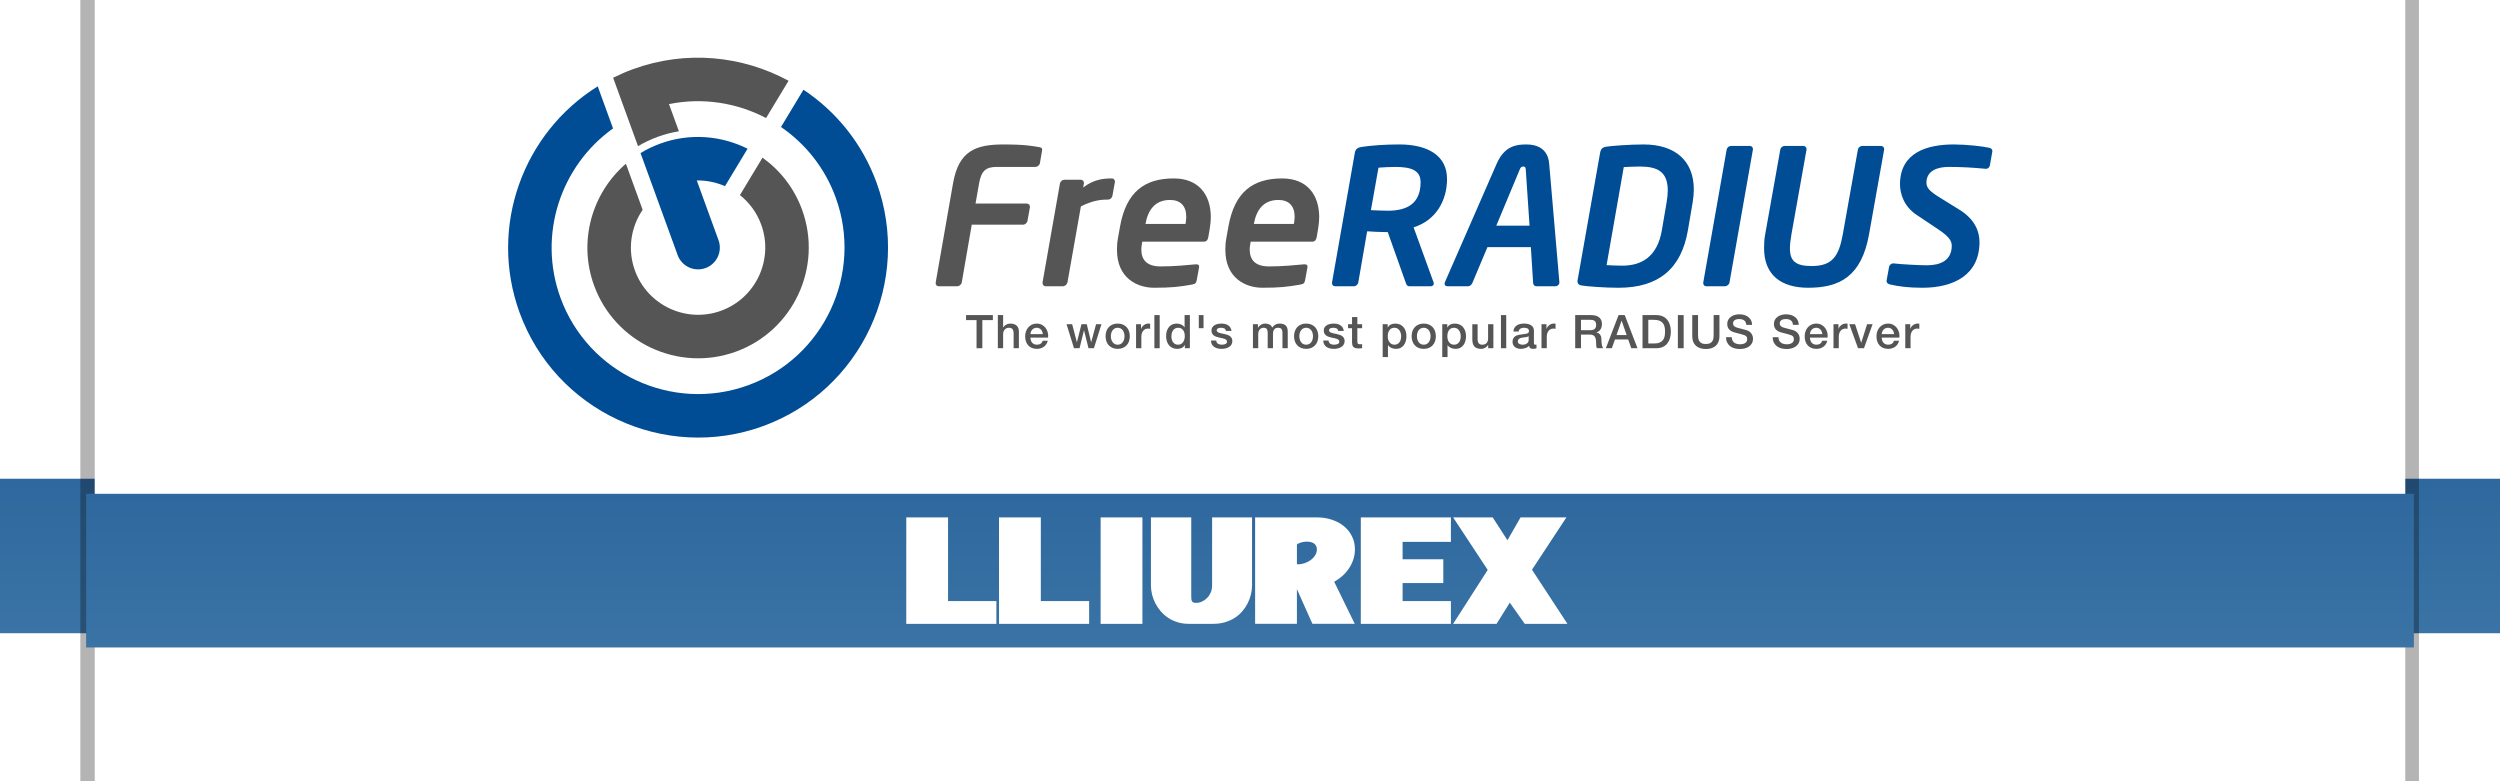
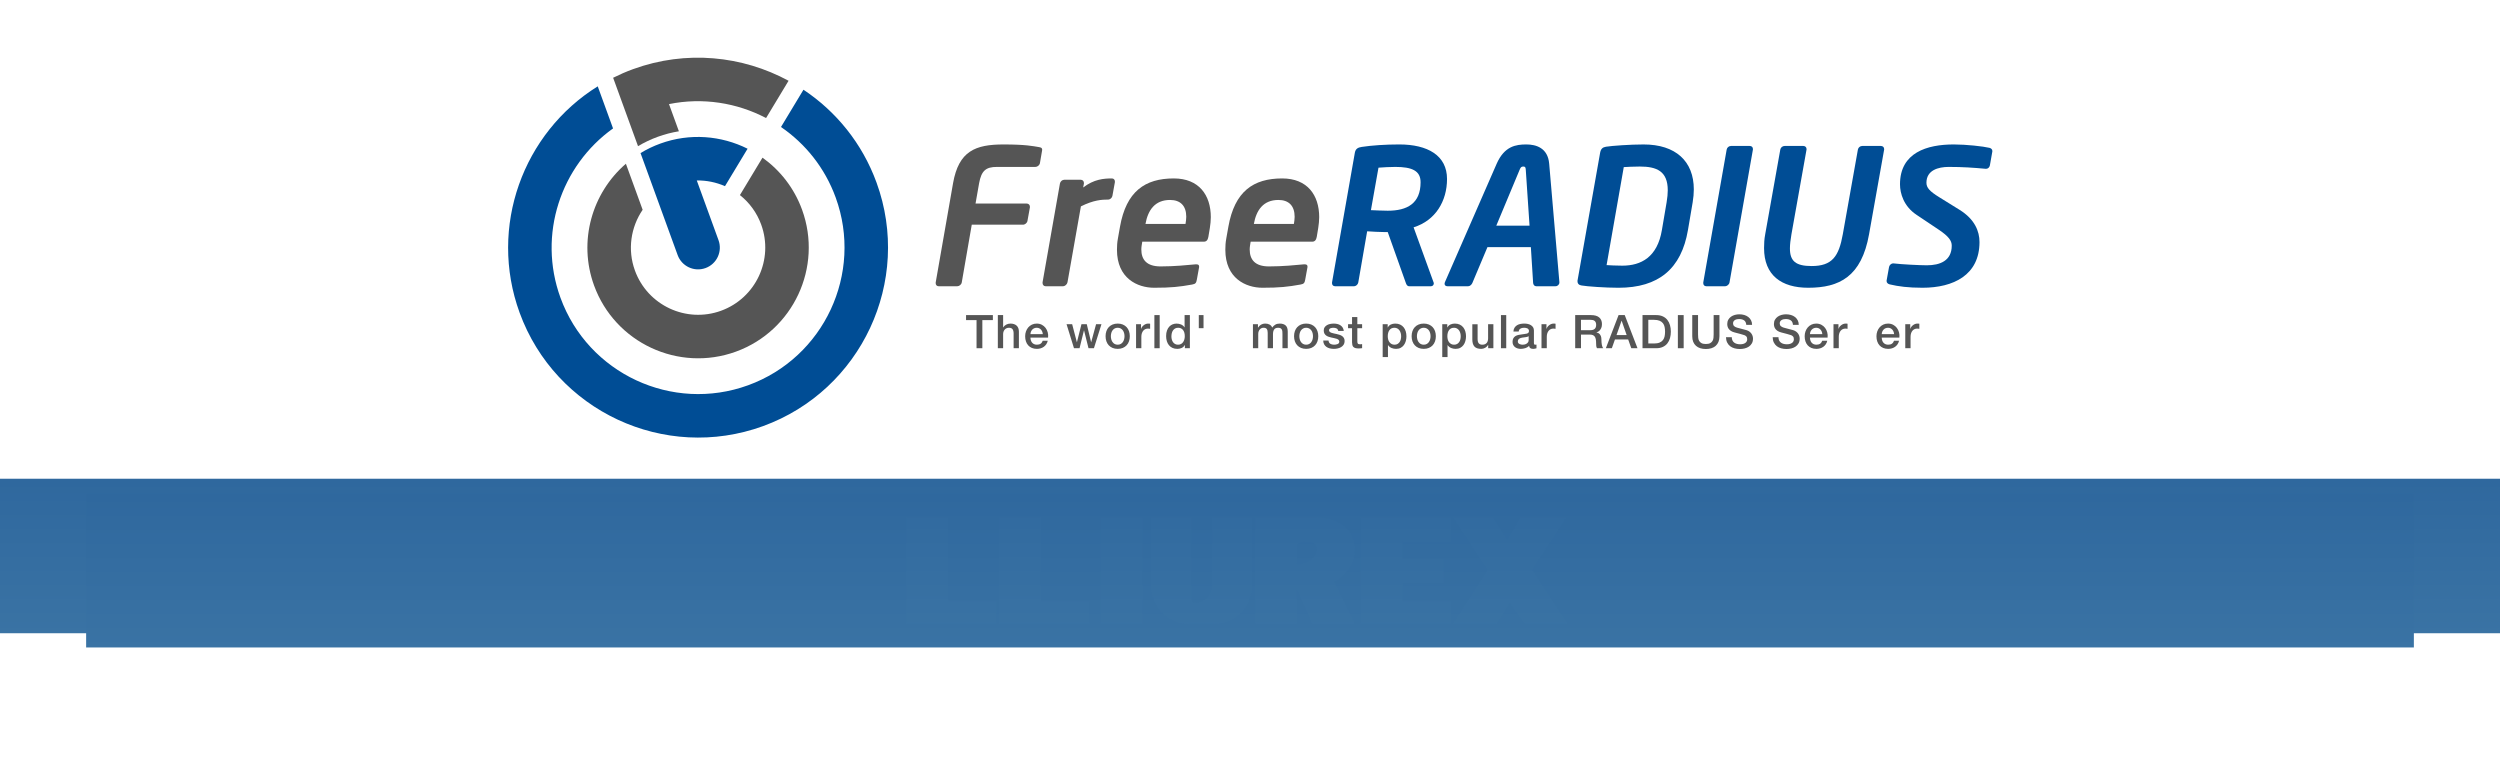
<svg xmlns="http://www.w3.org/2000/svg" xmlns:ns1="http://www.inkscape.org/namespaces/inkscape" xmlns:ns2="http://sodipodi.sourceforge.net/DTD/sodipodi-0.dtd" xmlns:xlink="http://www.w3.org/1999/xlink" version="1.1" id="Layer_1" x="0px" y="0px" width="400" height="125" viewBox="0 0 400 125" enable-background="new 0 0 543 140" xml:space="preserve" ns1:version="0.91 r" ns2:docname="Freeradius_logo.svg" ns1:export-filename="/home/cless/freeradius-gui/logo.png" ns1:export-xdpi="90" ns1:export-ydpi="90">
  <defs id="defs105">
    <linearGradient ns1:collect="always" id="linearGradient4570">
      <stop style="stop-color:#000000;stop-opacity:1" offset="0" id="stop4572" />
      <stop id="stop4386" offset="0.489" style="stop-color:#eceeee;stop-opacity:1" />
      <stop style="stop-color:#000000;stop-opacity:1" offset="1" id="stop4574" />
    </linearGradient>
    <linearGradient ns1:collect="always" id="linearGradient4525">
      <stop style="stop-color:#2f689e;stop-opacity:1" offset="0" id="stop4527" />
      <stop style="stop-color:#3a73a4;stop-opacity:1" offset="1" id="stop4529" />
    </linearGradient>
    <filter ns1:collect="always" style="color-interpolation-filters:sRGB" id="filter4512" x="-0.019" width="1.038" y="-0.032" height="1.065">
      <feGaussianBlur ns1:collect="always" stdDeviation="3.029" id="feGaussianBlur4514" />
    </filter>
    <linearGradient ns1:collect="always" xlink:href="#linearGradient4525" id="linearGradient4531" x1="82.794" y1="80.377" x2="82.794" y2="100.807" gradientUnits="userSpaceOnUse" gradientTransform="matrix(0.981,0,0,1.205,-6.053,-17.7)" />
    <linearGradient gradientTransform="matrix(1.065,0,0,1.212,-21.524,-20.651)" ns1:collect="always" xlink:href="#linearGradient4525" id="linearGradient4531-6" x1="82.794" y1="80.377" x2="82.794" y2="100.807" gradientUnits="userSpaceOnUse" />
    <linearGradient ns1:collect="always" xlink:href="#linearGradient4570" id="linearGradient4398" gradientUnits="userSpaceOnUse" gradientTransform="matrix(1,0,0,5.763,0,-548.534)" x1="123.116" y1="94.748" x2="123.116" y2="117.873" />
    <mask maskUnits="userSpaceOnUse" id="mask4394">
      <rect style="color:#000000;display:inline;overflow:visible;visibility:visible;opacity:1;fill:url(#linearGradient4398);fill-opacity:1;fill-rule:nonzero;stroke:none;stroke-width:5;stroke-linecap:round;stroke-linejoin:round;stroke-miterlimit:4;stroke-dasharray:none;stroke-opacity:1;marker:none;enable-background:accumulate" id="rect4396" width="419.884" height="179.715" x="-2.6787365e-07" y="-1.63" />
    </mask>
  </defs>
  <ns2:namedview pagecolor="#ffffff" bordercolor="#666666" borderopacity="1" objecttolerance="10" gridtolerance="10" guidetolerance="10" ns1:pageopacity="1" ns1:pageshadow="2" ns1:window-width="1920" ns1:window-height="1004" id="namedview103" showgrid="false" showguides="false" ns1:guide-bbox="true" ns1:zoom="1.8600369" ns1:cx="200.42646" ns1:cy="-39.707918" ns1:window-x="0" ns1:window-y="24" ns1:window-maximized="1" ns1:current-layer="Layer_1" borderlayer="true" ns1:snap-global="false">
    <ns2:guide position="-62.536,45.049" orientation="0,1" id="guide4626" />
  </ns2:namedview>
  <rect style="color:#000000;display:inline;overflow:visible;visibility:visible;opacity:1;fill:#ffffff;fill-opacity:1;fill-rule:nonzero;stroke:none;stroke-width:5;stroke-linecap:round;stroke-linejoin:round;stroke-miterlimit:4;stroke-dasharray:none;stroke-opacity:1;marker:none;enable-background:accumulate" id="rect4438" width="402.207" height="127.353" x="-1.521" y="-0.832" />
  <rect style="color:#000000;display:inline;overflow:visible;visibility:visible;opacity:1;fill:url(#linearGradient4531-6);fill-opacity:1;fill-rule:nonzero;stroke:none;stroke-width:5;stroke-linecap:round;stroke-linejoin:round;stroke-miterlimit:4;stroke-dasharray:none;stroke-opacity:1;marker:none;enable-background:accumulate" id="rect4523-1" width="404.148" height="24.721" x="1.3918877e-09" y="76.597" />
-   <path style="color:#000000;display:inline;overflow:visible;visibility:visible;opacity:0.541;fill:#000000;fill-opacity:1;fill-rule:nonzero;stroke:none;stroke-width:5;stroke-linecap:round;stroke-linejoin:round;stroke-miterlimit:4;stroke-dasharray:none;stroke-opacity:1;marker:none;filter:url(#filter4512);enable-background:accumulate" d="m 17.916,-4.254 0,177.143 c 0,1.03 0.451,1.857 1.012,1.857 l 382.145,0 c 0.561,0 1.012,-0.828 1.012,-1.857 l 0,-177.143 -384.168,0 z" id="rect4235-6" mask="url(#mask4394)" ns1:connector-curvature="0" transform="matrix(0.974,0,0,0.959,-4.596,-0.176)" ns1:export-filename="/home/cless/freeradius-gui/rect4235-6.png" ns1:export-xdpi="90" ns1:export-ydpi="90" />
-   <rect style="color:#000000;display:inline;overflow:visible;visibility:visible;opacity:1;fill:#ffffff;fill-opacity:1;fill-rule:nonzero;stroke:none;stroke-width:5;stroke-linecap:round;stroke-linejoin:round;stroke-miterlimit:4;stroke-dasharray:none;stroke-opacity:1;marker:none;enable-background:accumulate" id="rect4768" width="369.688" height="156.765" x="15.156" y="-0.73" />
  <path ns1:connector-curvature="0" style="color:#000000;display:inline;overflow:visible;visibility:visible;opacity:1;fill:url(#linearGradient4531);fill-opacity:1;fill-rule:nonzero;stroke:none;stroke-width:5;stroke-linecap:round;stroke-linejoin:round;stroke-miterlimit:4;stroke-dasharray:none;stroke-opacity:1;marker:none;enable-background:accumulate" d="m 13.782,79.007 0,24.585 372.436,0 0,-24.585 -372.436,0 z m 131.222,3.777 6.686,0 0,13.384 7.73,0 0,3.647 -14.416,0 0,-17.03 z m 14.84,0 6.688,0 0,13.384 7.728,0 0,3.647 -14.416,0 0,-17.03 z m 16.256,0 6.686,0 0,17.03 -6.686,0 0,-17.03 z m 8.049,0 6.452,0 0,12.683 c 0,0.183 0.008,0.335 0.026,0.461 0.017,0.126 0.055,0.229 0.113,0.308 0.058,0.08 0.139,0.138 0.244,0.172 0.104,0.034 0.242,0.051 0.416,0.051 0.307,0 0.61,-0.068 0.911,-0.205 0.301,-0.137 0.571,-0.325 0.808,-0.564 0.243,-0.245 0.44,-0.536 0.59,-0.873 0.151,-0.342 0.226,-0.717 0.226,-1.122 l 0,-10.911 6.391,0 0,10.842 c 0,0.485 -0.059,0.976 -0.174,1.472 -0.116,0.491 -0.289,0.965 -0.521,1.421 -0.232,0.456 -0.52,0.887 -0.868,1.292 -0.342,0.399 -0.743,0.748 -1.206,1.044 -0.457,0.297 -0.976,0.53 -1.555,0.701 -0.573,0.171 -1.203,0.258 -1.892,0.258 l -3.901,0 c -0.648,0 -1.247,-0.087 -1.797,-0.258 -0.55,-0.171 -1.05,-0.404 -1.502,-0.701 -0.446,-0.297 -0.843,-0.645 -1.191,-1.044 -0.342,-0.405 -0.63,-0.836 -0.868,-1.292 -0.232,-0.456 -0.409,-0.931 -0.531,-1.421 -0.116,-0.496 -0.172,-0.987 -0.172,-1.472 l 0,-10.842 z m 16.672,0 9.899,0 c 0.845,0 1.634,0.124 2.369,0.369 0.741,0.24 1.385,0.582 1.929,1.027 0.55,0.445 0.981,0.983 1.294,1.616 0.318,0.628 0.477,1.326 0.477,2.097 0,0.582 -0.09,1.136 -0.269,1.661 -0.179,0.525 -0.422,1.009 -0.729,1.454 -0.301,0.439 -0.655,0.835 -1.06,1.189 -0.399,0.348 -0.82,0.643 -1.26,0.882 l 3.292,6.735 -6.773,0 -2.484,-5.554 0,5.554 -6.686,0 0,-17.03 z m 16.908,0 14.416,0 0,3.92 -7.728,0 0,2.782 6.512,0 0,3.807 -6.512,0 0,2.876 7.728,0 0,3.647 -14.416,0 0,-17.03 z m 14.772,0 6.331,0 2.361,3.654 2.094,-3.654 7.338,0 -5.507,8.369 5.672,8.662 -6.827,0 -2.395,-3.389 -2.12,3.389 -6.947,0 5.533,-8.627 -5.533,-8.404 z m -23.38,3.877 c -0.538,0 -1.045,0.124 -1.519,0.369 -0.017,0.011 -0.038,0.028 -0.061,0.051 -0.023,0.023 -0.034,0.058 -0.034,0.103 l 0,2.985 c 0,0.063 0.017,0.1 0.051,0.111 0.041,0.006 0.07,0.01 0.087,0.01 0.382,0 0.757,-0.064 1.121,-0.189 0.365,-0.126 0.687,-0.297 0.971,-0.513 0.289,-0.217 0.522,-0.47 0.695,-0.761 0.179,-0.291 0.269,-0.602 0.269,-0.933 0,-0.205 -0.04,-0.385 -0.121,-0.539 -0.075,-0.154 -0.184,-0.282 -0.323,-0.385 -0.139,-0.103 -0.306,-0.179 -0.503,-0.23 -0.191,-0.051 -0.402,-0.078 -0.634,-0.078 z" id="rect4523" />
  <g id="Logo" transform="matrix(0.464,0,0,0.464,75.221,7.141)">
    <g id="Tagline">
      <path d="m 171.007,93.262 9.248,0 0,1.728 -3.632,0 0,9.696 -2,0 0,-9.696 -3.616,0 0,-1.728 z" id="path5" ns1:connector-curvature="0" style="fill:#555555" />
      <path d="m 181.967,93.262 1.824,0 0,4.24 0.032,0 c 0.224,-0.374 0.557,-0.686 1,-0.937 0.442,-0.25 0.936,-0.376 1.48,-0.376 0.907,0 1.622,0.234 2.144,0.704 0.522,0.47 0.784,1.174 0.784,2.112 l 0,5.68 -1.824,0 0,-5.2 c -0.021,-0.65 -0.16,-1.122 -0.416,-1.416 -0.256,-0.293 -0.656,-0.439 -1.2,-0.439 -0.31,0 -0.587,0.056 -0.832,0.168 -0.246,0.111 -0.454,0.267 -0.624,0.464 -0.171,0.197 -0.304,0.43 -0.4,0.696 -0.096,0.267 -0.144,0.549 -0.144,0.848 l 0,4.88 -1.824,0 0,-11.424 z" id="path7" ns1:connector-curvature="0" style="fill:#555555" />
      <path d="m 193.214,101.021 c 0,0.32 0.045,0.63 0.136,0.928 0.09,0.299 0.227,0.561 0.408,0.784 0.181,0.225 0.41,0.403 0.688,0.536 0.277,0.134 0.608,0.2 0.992,0.2 0.533,0 0.962,-0.114 1.288,-0.344 0.325,-0.229 0.568,-0.573 0.728,-1.032 l 1.728,0 c -0.096,0.448 -0.262,0.848 -0.496,1.2 -0.235,0.352 -0.518,0.647 -0.848,0.888 -0.33,0.241 -0.701,0.422 -1.112,0.544 -0.411,0.122 -0.84,0.184 -1.288,0.184 -0.651,0 -1.227,-0.106 -1.728,-0.319 -0.501,-0.214 -0.925,-0.513 -1.272,-0.896 -0.347,-0.383 -0.608,-0.843 -0.784,-1.376 -0.176,-0.533 -0.264,-1.12 -0.264,-1.76 0,-0.587 0.093,-1.145 0.28,-1.672 0.187,-0.528 0.454,-0.992 0.8,-1.393 0.346,-0.399 0.765,-0.717 1.256,-0.951 0.491,-0.235 1.045,-0.353 1.664,-0.353 0.65,0 1.234,0.136 1.752,0.408 0.517,0.271 0.946,0.632 1.288,1.08 0.341,0.448 0.589,0.963 0.744,1.544 0.154,0.581 0.194,1.182 0.12,1.8 l -6.08,0 z m 4.257,-1.2 c -0.021,-0.288 -0.083,-0.565 -0.184,-0.832 -0.102,-0.267 -0.24,-0.498 -0.416,-0.695 -0.176,-0.197 -0.39,-0.357 -0.64,-0.48 -0.25,-0.122 -0.531,-0.184 -0.84,-0.184 -0.32,0 -0.611,0.056 -0.872,0.168 -0.262,0.111 -0.485,0.267 -0.672,0.464 -0.187,0.197 -0.336,0.43 -0.448,0.696 -0.112,0.267 -0.173,0.555 -0.184,0.863 l 4.256,0 z" id="path9" ns1:connector-curvature="0" style="fill:#555555" />
      <path d="m 205.663,96.413 1.936,0 1.616,6.177 0.032,0 1.552,-6.177 1.84,0 1.488,6.177 0.032,0 1.68,-6.177 1.856,0 -2.592,8.272 -1.872,0 -1.536,-6.144 -0.032,0 -1.52,6.144 -1.92,0 -2.56,-8.272 z" id="path11" ns1:connector-curvature="0" style="fill:#555555" />
      <path d="m 223.295,104.909 c -0.662,0 -1.25,-0.109 -1.768,-0.327 -0.518,-0.219 -0.955,-0.521 -1.312,-0.904 -0.357,-0.383 -0.629,-0.843 -0.816,-1.376 -0.187,-0.533 -0.28,-1.12 -0.28,-1.76 0,-0.63 0.093,-1.211 0.28,-1.744 0.187,-0.533 0.458,-0.992 0.816,-1.376 0.357,-0.385 0.794,-0.686 1.312,-0.904 0.518,-0.218 1.106,-0.328 1.768,-0.328 0.661,0 1.25,0.109 1.768,0.328 0.517,0.219 0.955,0.52 1.312,0.904 0.357,0.384 0.629,0.843 0.816,1.376 0.187,0.533 0.28,1.114 0.28,1.744 0,0.64 -0.094,1.227 -0.28,1.76 -0.186,0.533 -0.458,0.992 -0.816,1.376 -0.358,0.384 -0.795,0.686 -1.312,0.904 -0.518,0.218 -1.107,0.327 -1.768,0.327 z m 0,-1.439 c 0.405,0 0.757,-0.085 1.056,-0.256 0.298,-0.171 0.544,-0.395 0.736,-0.672 0.192,-0.277 0.333,-0.59 0.424,-0.937 0.091,-0.347 0.136,-0.701 0.136,-1.063 0,-0.353 -0.045,-0.704 -0.136,-1.057 -0.09,-0.352 -0.232,-0.664 -0.424,-0.936 -0.192,-0.272 -0.438,-0.493 -0.736,-0.664 -0.299,-0.171 -0.651,-0.256 -1.056,-0.256 -0.405,0 -0.757,0.085 -1.056,0.256 -0.298,0.171 -0.544,0.392 -0.736,0.664 -0.192,0.271 -0.333,0.584 -0.424,0.936 -0.091,0.353 -0.136,0.704 -0.136,1.057 0,0.362 0.045,0.717 0.136,1.063 0.09,0.347 0.232,0.659 0.424,0.937 0.192,0.278 0.438,0.501 0.736,0.672 0.299,0.171 0.651,0.256 1.056,0.256 z" id="path13" ns1:connector-curvature="0" style="fill:#555555" />
      <path d="m 229.63,96.413 1.712,0 0,1.601 0.032,0 c 0.053,-0.225 0.157,-0.442 0.312,-0.656 0.154,-0.213 0.341,-0.408 0.56,-0.584 0.218,-0.176 0.461,-0.317 0.728,-0.424 0.266,-0.106 0.538,-0.16 0.816,-0.16 0.213,0 0.36,0.006 0.44,0.016 0.08,0.011 0.163,0.021 0.248,0.032 l 0,1.76 c -0.128,-0.021 -0.259,-0.039 -0.392,-0.056 -0.133,-0.016 -0.264,-0.023 -0.392,-0.023 -0.31,0 -0.6,0.062 -0.872,0.184 -0.272,0.123 -0.509,0.304 -0.712,0.544 -0.203,0.24 -0.363,0.536 -0.48,0.888 -0.118,0.353 -0.176,0.758 -0.176,1.217 l 0,3.936 -1.824,0 0,-8.275 z" id="path15" ns1:connector-curvature="0" style="fill:#555555" />
      <path d="m 235.95,93.262 1.824,0 0,11.424 -1.824,0 0,-11.424 z" id="path17" ns1:connector-curvature="0" style="fill:#555555" />
      <path d="m 248.19,104.686 -1.728,0 0,-1.12 -0.032,0 c -0.246,0.48 -0.603,0.824 -1.072,1.032 -0.469,0.208 -0.965,0.312 -1.488,0.312 -0.651,0 -1.219,-0.114 -1.704,-0.344 -0.485,-0.23 -0.888,-0.541 -1.208,-0.936 -0.32,-0.395 -0.56,-0.861 -0.72,-1.4 -0.16,-0.538 -0.24,-1.117 -0.24,-1.736 0,-0.746 0.101,-1.392 0.304,-1.936 0.203,-0.544 0.472,-0.992 0.808,-1.344 0.336,-0.353 0.72,-0.61 1.152,-0.776 0.432,-0.165 0.872,-0.248 1.32,-0.248 0.256,0 0.517,0.024 0.784,0.072 0.266,0.048 0.522,0.125 0.768,0.231 0.246,0.107 0.472,0.243 0.68,0.408 0.208,0.166 0.381,0.36 0.52,0.584 l 0.032,0 0,-4.224 1.824,0 0,11.425 z m -6.368,-4.048 c 0,0.352 0.045,0.698 0.136,1.04 0.09,0.342 0.229,0.646 0.416,0.912 0.187,0.267 0.424,0.479 0.712,0.64 0.288,0.161 0.629,0.24 1.024,0.24 0.405,0 0.754,-0.085 1.048,-0.256 0.293,-0.171 0.533,-0.395 0.72,-0.672 0.187,-0.277 0.325,-0.59 0.416,-0.937 0.09,-0.347 0.136,-0.701 0.136,-1.063 0,-0.918 -0.206,-1.633 -0.616,-2.145 -0.41,-0.512 -0.968,-0.768 -1.672,-0.768 -0.427,0 -0.787,0.088 -1.08,0.264 -0.293,0.176 -0.534,0.405 -0.72,0.688 -0.187,0.282 -0.32,0.603 -0.4,0.96 -0.08,0.357 -0.12,0.724 -0.12,1.097 z" id="path19" ns1:connector-curvature="0" style="fill:#555555" />
      <path d="m 251.262,93.262 1.632,0 0,4.512 -1.632,0 0,-4.512 z" id="path21" ns1:connector-curvature="0" style="fill:#555555" />
-       <path d="m 257.278,102.029 c 0.053,0.534 0.256,0.907 0.608,1.12 0.352,0.214 0.773,0.32 1.264,0.32 0.17,0 0.365,-0.014 0.584,-0.04 0.219,-0.026 0.424,-0.077 0.616,-0.152 0.192,-0.074 0.349,-0.184 0.472,-0.328 0.123,-0.144 0.179,-0.333 0.168,-0.567 -0.011,-0.234 -0.096,-0.427 -0.256,-0.576 -0.16,-0.149 -0.366,-0.27 -0.616,-0.36 -0.25,-0.09 -0.536,-0.168 -0.856,-0.231 -0.32,-0.064 -0.646,-0.134 -0.976,-0.208 -0.342,-0.075 -0.67,-0.166 -0.984,-0.272 -0.314,-0.106 -0.597,-0.25 -0.848,-0.432 -0.251,-0.182 -0.451,-0.413 -0.6,-0.696 -0.149,-0.282 -0.224,-0.632 -0.224,-1.048 0,-0.448 0.109,-0.824 0.328,-1.128 0.218,-0.304 0.496,-0.55 0.832,-0.736 0.336,-0.186 0.709,-0.317 1.12,-0.392 0.411,-0.075 0.803,-0.112 1.176,-0.112 0.426,0 0.834,0.046 1.224,0.136 0.389,0.091 0.741,0.238 1.056,0.44 0.314,0.203 0.576,0.467 0.784,0.792 0.208,0.325 0.338,0.718 0.392,1.176 l -1.904,0 c -0.085,-0.438 -0.285,-0.73 -0.6,-0.88 -0.315,-0.149 -0.675,-0.224 -1.08,-0.224 -0.128,0 -0.28,0.011 -0.456,0.031 -0.176,0.021 -0.342,0.062 -0.496,0.12 -0.155,0.059 -0.286,0.145 -0.392,0.256 -0.106,0.112 -0.16,0.259 -0.16,0.44 0,0.224 0.077,0.405 0.232,0.544 0.155,0.139 0.358,0.254 0.61,0.344 0.251,0.091 0.538,0.168 0.858,0.232 0.321,0.063 0.653,0.134 0.995,0.208 0.332,0.074 0.658,0.165 0.979,0.271 0.321,0.107 0.607,0.251 0.859,0.433 0.252,0.182 0.455,0.41 0.61,0.688 0.155,0.277 0.233,0.619 0.233,1.024 0,0.49 -0.112,0.906 -0.337,1.248 -0.225,0.342 -0.516,0.618 -0.874,0.832 -0.358,0.213 -0.756,0.368 -1.194,0.464 -0.438,0.096 -0.872,0.144 -1.299,0.144 -0.524,0 -1.008,-0.059 -1.451,-0.176 -0.444,-0.117 -0.829,-0.296 -1.155,-0.536 -0.326,-0.239 -0.583,-0.538 -0.77,-0.896 -0.187,-0.358 -0.286,-0.781 -0.296,-1.272 l 1.824,0 z" id="path23" ns1:connector-curvature="0" style="fill:#555555" />
      <path d="m 269.934,96.413 1.729,0 0,1.152 0.047,0 c 0.139,-0.202 0.289,-0.389 0.449,-0.56 0.16,-0.171 0.338,-0.314 0.535,-0.433 0.197,-0.117 0.424,-0.21 0.68,-0.279 0.256,-0.069 0.55,-0.104 0.881,-0.104 0.501,0 0.968,0.112 1.4,0.336 0.432,0.225 0.738,0.571 0.92,1.04 0.309,-0.427 0.666,-0.763 1.071,-1.008 0.405,-0.245 0.912,-0.368 1.521,-0.368 0.874,0 1.555,0.214 2.041,0.64 0.484,0.427 0.727,1.142 0.727,2.145 l 0,5.712 -1.824,0 0,-4.832 c 0,-0.33 -0.01,-0.632 -0.031,-0.904 -0.021,-0.271 -0.083,-0.506 -0.185,-0.704 -0.102,-0.197 -0.253,-0.349 -0.456,-0.456 -0.203,-0.106 -0.48,-0.159 -0.832,-0.159 -0.619,0 -1.066,0.191 -1.344,0.575 -0.277,0.385 -0.416,0.929 -0.416,1.633 l 0,4.848 -1.824,0 0,-5.312 c 0,-0.576 -0.104,-1.011 -0.312,-1.305 -0.207,-0.293 -0.589,-0.439 -1.144,-0.439 -0.234,0 -0.462,0.048 -0.68,0.144 -0.219,0.096 -0.411,0.234 -0.576,0.416 -0.165,0.182 -0.299,0.405 -0.399,0.672 -0.102,0.267 -0.152,0.571 -0.152,0.912 l 0,4.912 -1.825,0 0,-8.274 z" id="path25" ns1:connector-curvature="0" style="fill:#555555" />
      <path d="m 288.286,104.909 c -0.66,0 -1.25,-0.109 -1.768,-0.327 -0.518,-0.219 -0.955,-0.521 -1.312,-0.904 -0.357,-0.383 -0.629,-0.843 -0.814,-1.376 -0.188,-0.533 -0.281,-1.12 -0.281,-1.76 0,-0.63 0.094,-1.211 0.281,-1.744 0.186,-0.533 0.457,-0.992 0.814,-1.376 0.357,-0.385 0.795,-0.686 1.312,-0.904 0.517,-0.218 1.107,-0.328 1.768,-0.328 0.662,0 1.252,0.109 1.768,0.328 0.518,0.219 0.955,0.52 1.312,0.904 0.357,0.384 0.629,0.843 0.816,1.376 0.187,0.533 0.279,1.114 0.279,1.744 0,0.64 -0.092,1.227 -0.279,1.76 -0.187,0.533 -0.459,0.992 -0.816,1.376 -0.357,0.384 -0.795,0.686 -1.312,0.904 -0.516,0.218 -1.106,0.327 -1.768,0.327 z m 0,-1.439 c 0.406,0 0.758,-0.085 1.057,-0.256 0.299,-0.171 0.543,-0.395 0.736,-0.672 0.191,-0.277 0.332,-0.59 0.424,-0.937 0.09,-0.347 0.135,-0.701 0.135,-1.063 0,-0.353 -0.045,-0.704 -0.135,-1.057 -0.092,-0.352 -0.232,-0.664 -0.424,-0.936 -0.193,-0.272 -0.438,-0.493 -0.736,-0.664 -0.298,-0.171 -0.65,-0.256 -1.057,-0.256 -0.404,0 -0.758,0.085 -1.055,0.256 -0.299,0.171 -0.545,0.392 -0.736,0.664 -0.193,0.271 -0.334,0.584 -0.424,0.936 -0.092,0.353 -0.137,0.704 -0.137,1.057 0,0.362 0.045,0.717 0.137,1.063 0.09,0.347 0.23,0.659 0.424,0.937 0.191,0.277 0.438,0.501 0.736,0.672 0.297,0.171 0.651,0.256 1.055,0.256 z" id="path27" ns1:connector-curvature="0" style="fill:#555555" />
      <path d="m 295.997,102.029 c 0.055,0.534 0.256,0.907 0.609,1.12 0.352,0.214 0.771,0.32 1.264,0.32 0.17,0 0.365,-0.014 0.584,-0.04 0.219,-0.026 0.424,-0.077 0.615,-0.152 0.191,-0.074 0.35,-0.184 0.473,-0.328 0.123,-0.144 0.178,-0.333 0.168,-0.567 -0.012,-0.234 -0.096,-0.427 -0.256,-0.576 -0.16,-0.149 -0.365,-0.27 -0.617,-0.36 -0.25,-0.09 -0.535,-0.168 -0.855,-0.231 -0.32,-0.064 -0.645,-0.134 -0.977,-0.208 -0.34,-0.075 -0.668,-0.166 -0.982,-0.272 -0.316,-0.106 -0.598,-0.25 -0.85,-0.432 -0.25,-0.182 -0.449,-0.413 -0.6,-0.696 -0.148,-0.282 -0.223,-0.632 -0.223,-1.048 0,-0.448 0.107,-0.824 0.326,-1.128 0.219,-0.304 0.496,-0.55 0.832,-0.736 0.336,-0.186 0.711,-0.317 1.121,-0.392 0.41,-0.075 0.803,-0.112 1.176,-0.112 0.426,0 0.834,0.046 1.225,0.136 0.389,0.091 0.74,0.238 1.055,0.44 0.314,0.203 0.576,0.467 0.785,0.792 0.207,0.325 0.338,0.718 0.391,1.176 l -1.902,0 c -0.086,-0.438 -0.287,-0.73 -0.602,-0.88 -0.315,-0.15 -0.674,-0.224 -1.08,-0.224 -0.127,0 -0.279,0.011 -0.455,0.031 -0.176,0.021 -0.342,0.062 -0.496,0.12 -0.154,0.058 -0.285,0.145 -0.393,0.256 -0.105,0.112 -0.16,0.259 -0.16,0.44 0,0.224 0.078,0.405 0.234,0.544 0.154,0.139 0.357,0.254 0.609,0.344 0.252,0.091 0.537,0.168 0.857,0.232 0.322,0.063 0.652,0.134 0.996,0.208 0.33,0.074 0.658,0.165 0.979,0.271 0.32,0.107 0.607,0.251 0.857,0.433 0.252,0.182 0.455,0.41 0.611,0.688 0.154,0.277 0.232,0.619 0.232,1.024 0,0.49 -0.113,0.906 -0.338,1.248 -0.223,0.342 -0.516,0.618 -0.873,0.832 -0.357,0.213 -0.756,0.368 -1.195,0.464 -0.438,0.096 -0.871,0.144 -1.299,0.144 -0.523,0 -1.008,-0.059 -1.451,-0.176 -0.443,-0.117 -0.828,-0.296 -1.154,-0.536 -0.326,-0.239 -0.582,-0.538 -0.77,-0.896 -0.188,-0.358 -0.285,-0.781 -0.297,-1.272 l 1.826,0 z" id="path29" ns1:connector-curvature="0" style="fill:#555555" />
      <path d="m 302.733,96.413 1.375,0 0,-2.479 1.824,0 0,2.479 1.648,0 0,1.36 -1.648,0 0,4.416 c 0,0.192 0.008,0.357 0.023,0.496 0.018,0.139 0.055,0.256 0.113,0.352 0.059,0.097 0.146,0.168 0.264,0.217 0.117,0.048 0.277,0.071 0.48,0.071 0.127,0 0.256,-0.002 0.383,-0.008 0.129,-0.005 0.256,-0.023 0.385,-0.056 l 0,1.408 c -0.203,0.021 -0.4,0.042 -0.592,0.063 -0.192,0.021 -0.391,0.032 -0.592,0.032 -0.48,0 -0.867,-0.046 -1.16,-0.136 -0.293,-0.091 -0.523,-0.225 -0.688,-0.4 -0.166,-0.176 -0.279,-0.397 -0.336,-0.664 -0.061,-0.267 -0.094,-0.57 -0.105,-0.912 l 0,-4.88 -1.375,0 0,-1.359 z" id="path31" ns1:connector-curvature="0" style="fill:#555555" />
      <path d="m 314.669,96.413 1.729,0 0,1.12 0.031,0 c 0.258,-0.479 0.613,-0.823 1.072,-1.031 0.459,-0.208 0.955,-0.312 1.488,-0.312 0.65,0 1.219,0.115 1.705,0.344 0.484,0.229 0.887,0.544 1.207,0.944 0.32,0.4 0.561,0.867 0.721,1.4 0.16,0.533 0.24,1.104 0.24,1.712 0,0.555 -0.072,1.093 -0.217,1.615 -0.145,0.523 -0.363,0.984 -0.656,1.385 -0.293,0.399 -0.664,0.72 -1.111,0.96 -0.449,0.239 -0.977,0.359 -1.584,0.359 -0.268,0 -0.533,-0.023 -0.801,-0.071 -0.266,-0.049 -0.521,-0.126 -0.768,-0.232 -0.247,-0.106 -0.473,-0.242 -0.68,-0.408 -0.209,-0.165 -0.381,-0.359 -0.52,-0.584 l -0.033,0 0,4.128 -1.824,0 0,-11.329 z m 6.369,4.145 c 0,-0.373 -0.049,-0.736 -0.145,-1.088 -0.096,-0.353 -0.24,-0.664 -0.432,-0.937 -0.191,-0.271 -0.432,-0.49 -0.721,-0.655 -0.287,-0.166 -0.619,-0.248 -0.992,-0.248 -0.768,0 -1.346,0.267 -1.736,0.8 -0.389,0.533 -0.584,1.242 -0.584,2.128 0,0.416 0.051,0.803 0.152,1.16 0.101,0.357 0.254,0.664 0.457,0.92 0.201,0.256 0.445,0.459 0.727,0.607 0.283,0.15 0.611,0.225 0.984,0.225 0.416,0 0.77,-0.085 1.057,-0.256 0.287,-0.171 0.525,-0.393 0.713,-0.664 0.186,-0.272 0.318,-0.581 0.398,-0.929 0.081,-0.346 0.122,-0.701 0.122,-1.063 z" id="path33" ns1:connector-curvature="0" style="fill:#555555" />
      <path d="m 328.829,104.909 c -0.662,0 -1.252,-0.109 -1.768,-0.327 -0.518,-0.219 -0.955,-0.521 -1.312,-0.904 -0.357,-0.383 -0.629,-0.843 -0.816,-1.376 -0.187,-0.533 -0.279,-1.12 -0.279,-1.76 0,-0.63 0.092,-1.211 0.279,-1.744 0.187,-0.533 0.459,-0.992 0.816,-1.376 0.357,-0.385 0.795,-0.686 1.312,-0.904 0.516,-0.219 1.105,-0.328 1.768,-0.328 0.66,0 1.25,0.109 1.768,0.328 0.518,0.219 0.955,0.52 1.312,0.904 0.357,0.384 0.629,0.843 0.816,1.376 0.186,0.533 0.279,1.114 0.279,1.744 0,0.64 -0.094,1.227 -0.279,1.76 -0.188,0.533 -0.459,0.992 -0.816,1.376 -0.357,0.384 -0.795,0.686 -1.312,0.904 -0.518,0.218 -1.108,0.327 -1.768,0.327 z m 0,-1.439 c 0.404,0 0.756,-0.085 1.055,-0.256 0.299,-0.171 0.545,-0.395 0.736,-0.672 0.193,-0.277 0.334,-0.59 0.424,-0.937 0.092,-0.347 0.137,-0.701 0.137,-1.063 0,-0.353 -0.045,-0.704 -0.137,-1.057 -0.09,-0.352 -0.23,-0.664 -0.424,-0.936 -0.191,-0.272 -0.438,-0.493 -0.736,-0.664 -0.298,-0.171 -0.65,-0.256 -1.055,-0.256 -0.406,0 -0.758,0.085 -1.057,0.256 -0.299,0.171 -0.543,0.392 -0.736,0.664 -0.191,0.271 -0.332,0.584 -0.424,0.936 -0.09,0.353 -0.135,0.704 -0.135,1.057 0,0.362 0.045,0.717 0.135,1.063 0.092,0.347 0.232,0.659 0.424,0.937 0.193,0.277 0.438,0.501 0.736,0.672 0.298,0.171 0.651,0.256 1.057,0.256 z" id="path35" ns1:connector-curvature="0" style="fill:#555555" />
      <path d="m 335.214,96.413 1.729,0 0,1.12 0.031,0 c 0.256,-0.479 0.613,-0.823 1.072,-1.031 0.459,-0.208 0.955,-0.312 1.488,-0.312 0.65,0 1.219,0.115 1.703,0.344 0.486,0.229 0.889,0.544 1.209,0.944 0.318,0.4 0.559,0.867 0.719,1.4 0.16,0.533 0.24,1.104 0.24,1.712 0,0.555 -0.072,1.093 -0.215,1.615 -0.145,0.523 -0.363,0.984 -0.656,1.385 -0.295,0.399 -0.664,0.72 -1.113,0.96 -0.447,0.239 -0.975,0.359 -1.584,0.359 -0.266,0 -0.533,-0.023 -0.799,-0.071 -0.268,-0.049 -0.523,-0.126 -0.768,-0.232 -0.246,-0.106 -0.473,-0.242 -0.682,-0.408 -0.207,-0.165 -0.381,-0.359 -0.52,-0.584 l -0.031,0 0,4.128 -1.824,0 0,-11.329 z m 6.367,4.145 c 0,-0.373 -0.047,-0.736 -0.143,-1.088 -0.098,-0.353 -0.24,-0.664 -0.434,-0.937 -0.191,-0.271 -0.432,-0.49 -0.719,-0.655 -0.289,-0.166 -0.619,-0.248 -0.992,-0.248 -0.768,0 -1.348,0.267 -1.736,0.8 -0.388,0.533 -0.584,1.242 -0.584,2.128 0,0.416 0.051,0.803 0.152,1.16 0.101,0.357 0.252,0.664 0.455,0.92 0.203,0.256 0.445,0.459 0.729,0.607 0.283,0.15 0.611,0.225 0.984,0.225 0.416,0 0.768,-0.085 1.055,-0.256 0.289,-0.171 0.525,-0.393 0.713,-0.664 0.188,-0.272 0.32,-0.581 0.4,-0.929 0.081,-0.346 0.12,-0.701 0.12,-1.063 z" id="path37" ns1:connector-curvature="0" style="fill:#555555" />
      <path d="m 352.845,104.686 -1.793,0 0,-1.152 -0.031,0 c -0.225,0.416 -0.557,0.75 -1,1 -0.443,0.251 -0.893,0.376 -1.352,0.376 -1.088,0 -1.875,-0.269 -2.359,-0.808 -0.486,-0.538 -0.729,-1.352 -0.729,-2.44 l 0,-5.248 1.824,0 0,5.072 c 0,0.726 0.139,1.237 0.416,1.536 0.277,0.299 0.666,0.448 1.168,0.448 0.383,0 0.703,-0.059 0.959,-0.176 0.256,-0.117 0.465,-0.274 0.625,-0.473 0.16,-0.197 0.273,-0.435 0.344,-0.712 0.068,-0.277 0.104,-0.576 0.104,-0.896 l 0,-4.801 1.824,0 0,8.274 z" id="path39" ns1:connector-curvature="0" style="fill:#555555" />
      <path d="m 355.452,93.262 1.824,0 0,11.424 -1.824,0 0,-11.424 z" id="path41" ns1:connector-curvature="0" style="fill:#555555" />
      <path d="m 366.827,102.846 c 0,0.224 0.029,0.384 0.088,0.479 0.059,0.097 0.174,0.145 0.346,0.145 0.053,0 0.117,0 0.191,0 0.074,0 0.16,-0.011 0.256,-0.032 l 0,1.264 c -0.064,0.021 -0.146,0.046 -0.248,0.072 -0.102,0.026 -0.205,0.051 -0.312,0.072 -0.105,0.021 -0.213,0.037 -0.32,0.048 -0.105,0.011 -0.197,0.016 -0.271,0.016 -0.373,0 -0.682,-0.074 -0.928,-0.224 -0.246,-0.15 -0.406,-0.41 -0.48,-0.784 -0.361,0.353 -0.807,0.608 -1.336,0.769 -0.527,0.159 -1.037,0.239 -1.527,0.239 -0.373,0 -0.73,-0.051 -1.072,-0.151 -0.342,-0.102 -0.643,-0.251 -0.904,-0.448 -0.261,-0.197 -0.469,-0.448 -0.623,-0.752 -0.156,-0.304 -0.232,-0.658 -0.232,-1.064 0,-0.512 0.094,-0.928 0.279,-1.248 0.188,-0.319 0.432,-0.57 0.736,-0.752 0.305,-0.181 0.645,-0.312 1.023,-0.392 0.378,-0.08 0.76,-0.142 1.145,-0.184 0.33,-0.064 0.645,-0.109 0.943,-0.137 0.299,-0.026 0.562,-0.071 0.793,-0.136 0.229,-0.063 0.41,-0.162 0.543,-0.296 0.135,-0.134 0.201,-0.333 0.201,-0.6 0,-0.235 -0.057,-0.427 -0.168,-0.576 -0.111,-0.149 -0.252,-0.265 -0.416,-0.345 -0.166,-0.079 -0.35,-0.133 -0.553,-0.159 -0.203,-0.027 -0.395,-0.04 -0.576,-0.04 -0.512,0 -0.934,0.106 -1.264,0.319 -0.33,0.214 -0.518,0.544 -0.561,0.992 l -1.822,0 c 0.031,-0.533 0.158,-0.976 0.383,-1.328 0.225,-0.352 0.51,-0.634 0.855,-0.848 0.348,-0.213 0.74,-0.362 1.178,-0.448 0.436,-0.085 0.885,-0.128 1.344,-0.128 0.404,0 0.805,0.043 1.199,0.128 0.395,0.086 0.75,0.225 1.064,0.416 0.314,0.192 0.568,0.44 0.76,0.744 0.192,0.304 0.287,0.675 0.287,1.112 l 0,4.257 z m -1.822,-2.304 c -0.279,0.181 -0.619,0.29 -1.025,0.327 -0.404,0.038 -0.811,0.094 -1.215,0.168 -0.193,0.032 -0.379,0.078 -0.561,0.137 -0.182,0.059 -0.342,0.139 -0.48,0.239 -0.139,0.102 -0.248,0.235 -0.328,0.4 -0.08,0.166 -0.119,0.365 -0.119,0.6 0,0.203 0.059,0.374 0.176,0.513 0.117,0.139 0.258,0.248 0.424,0.328 0.166,0.08 0.346,0.136 0.545,0.168 0.197,0.031 0.375,0.048 0.535,0.048 0.203,0 0.422,-0.026 0.656,-0.08 0.234,-0.054 0.455,-0.145 0.664,-0.272 0.207,-0.128 0.381,-0.29 0.52,-0.487 0.139,-0.197 0.209,-0.44 0.209,-0.729 l 0,-1.36 z" id="path43" ns1:connector-curvature="0" style="fill:#555555" />
      <path d="m 369.437,96.413 1.711,0 0,1.601 0.033,0 c 0.053,-0.225 0.156,-0.442 0.311,-0.656 0.156,-0.213 0.342,-0.408 0.561,-0.584 0.219,-0.176 0.461,-0.317 0.729,-0.424 0.266,-0.106 0.539,-0.16 0.816,-0.16 0.213,0 0.359,0.006 0.439,0.016 0.08,0.011 0.162,0.021 0.248,0.032 l 0,1.76 c -0.129,-0.021 -0.26,-0.039 -0.393,-0.056 -0.133,-0.016 -0.264,-0.023 -0.391,-0.023 -0.311,0 -0.602,0.062 -0.873,0.184 -0.271,0.123 -0.51,0.304 -0.711,0.544 -0.203,0.24 -0.363,0.536 -0.48,0.888 -0.117,0.353 -0.176,0.758 -0.176,1.217 l 0,3.936 -1.824,0 0,-8.275 z" id="path45" ns1:connector-curvature="0" style="fill:#555555" />
      <path d="m 381.052,93.262 5.457,0 c 1.258,0 2.201,0.271 2.832,0.815 0.629,0.544 0.943,1.302 0.943,2.272 0,0.544 -0.08,0.995 -0.24,1.352 -0.16,0.357 -0.346,0.646 -0.559,0.864 -0.215,0.219 -0.426,0.376 -0.633,0.472 -0.209,0.097 -0.359,0.16 -0.457,0.192 l 0,0.032 c 0.172,0.021 0.355,0.074 0.553,0.16 0.197,0.085 0.381,0.221 0.553,0.407 0.17,0.188 0.311,0.43 0.424,0.729 0.111,0.299 0.168,0.672 0.168,1.12 0,0.672 0.051,1.282 0.152,1.832 0.1,0.549 0.258,0.941 0.471,1.176 l -2.143,0 c -0.15,-0.245 -0.238,-0.518 -0.266,-0.816 -0.025,-0.298 -0.039,-0.586 -0.039,-0.863 0,-0.522 -0.031,-0.974 -0.096,-1.353 -0.064,-0.378 -0.182,-0.693 -0.352,-0.943 -0.172,-0.251 -0.404,-0.435 -0.697,-0.553 -0.293,-0.117 -0.67,-0.176 -1.127,-0.176 l -2.945,0 0,4.704 -2,0 0,-11.423 z m 2,5.2 3.281,0 c 0.639,0 1.125,-0.152 1.455,-0.456 0.33,-0.305 0.496,-0.761 0.496,-1.368 0,-0.362 -0.053,-0.658 -0.16,-0.888 -0.105,-0.229 -0.254,-0.408 -0.439,-0.536 -0.188,-0.128 -0.4,-0.214 -0.641,-0.256 -0.24,-0.043 -0.488,-0.064 -0.744,-0.064 l -3.248,0 0,3.568 z" id="path47" ns1:connector-curvature="0" style="fill:#555555" />
      <path d="m 396.013,93.262 2.127,0 4.4,11.424 -2.145,0 -1.072,-3.024 -4.559,0 -1.072,3.024 -2.064,0 4.385,-11.424 z m -0.705,6.88 3.488,0 -1.713,-4.912 -0.047,0 -1.728,4.912 z" id="path49" ns1:connector-curvature="0" style="fill:#555555" />
      <path d="m 404.269,93.262 4.736,0 c 0.873,0 1.631,0.149 2.271,0.448 0.641,0.298 1.162,0.706 1.568,1.224 0.404,0.518 0.705,1.123 0.904,1.816 0.197,0.693 0.295,1.435 0.295,2.224 0,0.789 -0.098,1.53 -0.295,2.224 -0.199,0.693 -0.5,1.299 -0.904,1.816 -0.406,0.518 -0.928,0.926 -1.568,1.224 -0.641,0.299 -1.398,0.448 -2.271,0.448 l -4.736,0 0,-11.424 z m 2,9.792 1.967,0 c 0.779,0 1.416,-0.104 1.912,-0.312 0.496,-0.208 0.887,-0.496 1.168,-0.863 0.283,-0.368 0.475,-0.801 0.576,-1.296 0.102,-0.496 0.152,-1.032 0.152,-1.608 0,-0.576 -0.051,-1.112 -0.152,-1.608 -0.101,-0.496 -0.293,-0.928 -0.576,-1.296 -0.281,-0.368 -0.672,-0.656 -1.168,-0.864 -0.496,-0.208 -1.133,-0.312 -1.912,-0.312 l -1.967,0 0,8.159 z" id="path51" ns1:connector-curvature="0" style="fill:#555555" />
      <path d="m 416.46,93.262 2,0 0,11.424 -2,0 0,-11.424 z" id="path53" ns1:connector-curvature="0" style="fill:#555555" />
      <path d="m 421.419,93.262 2,0 0,6.656 c 0,0.384 0.02,0.773 0.057,1.168 0.037,0.395 0.145,0.749 0.32,1.063 0.175,0.314 0.441,0.573 0.799,0.776 0.357,0.202 0.861,0.304 1.514,0.304 0.65,0 1.154,-0.102 1.512,-0.304 0.357,-0.203 0.623,-0.462 0.799,-0.776 0.176,-0.314 0.283,-0.669 0.32,-1.063 0.037,-0.394 0.057,-0.784 0.057,-1.168 l 0,-6.656 2,0 0,7.312 c 0,0.736 -0.113,1.376 -0.336,1.92 -0.225,0.544 -0.541,1 -0.953,1.368 -0.41,0.368 -0.902,0.643 -1.479,0.824 -0.577,0.181 -1.217,0.272 -1.92,0.272 -0.705,0 -1.346,-0.091 -1.92,-0.272 -0.576,-0.182 -1.07,-0.456 -1.48,-0.824 -0.412,-0.368 -0.729,-0.824 -0.953,-1.368 -0.223,-0.544 -0.336,-1.184 -0.336,-1.92 l 0,-7.312 z" id="path55" ns1:connector-curvature="0" style="fill:#555555" />
      <path d="m 435.052,100.878 c 0,0.438 0.074,0.811 0.225,1.119 0.148,0.31 0.357,0.563 0.623,0.761 0.268,0.197 0.574,0.341 0.92,0.432 0.348,0.091 0.723,0.136 1.129,0.136 0.438,0 0.811,-0.05 1.119,-0.151 0.311,-0.102 0.561,-0.232 0.752,-0.393 0.193,-0.16 0.332,-0.344 0.416,-0.552 0.086,-0.208 0.129,-0.418 0.129,-0.632 0,-0.438 -0.1,-0.76 -0.297,-0.968 -0.197,-0.208 -0.412,-0.354 -0.646,-0.44 -0.406,-0.149 -0.879,-0.29 -1.416,-0.424 -0.539,-0.134 -1.203,-0.307 -1.992,-0.521 -0.492,-0.128 -0.9,-0.296 -1.225,-0.504 -0.326,-0.208 -0.584,-0.439 -0.775,-0.695 -0.193,-0.257 -0.328,-0.528 -0.408,-0.816 -0.08,-0.288 -0.121,-0.581 -0.121,-0.88 0,-0.576 0.121,-1.074 0.361,-1.496 0.238,-0.421 0.557,-0.771 0.951,-1.048 0.394,-0.277 0.842,-0.482 1.344,-0.616 0.502,-0.133 1.008,-0.2 1.52,-0.2 0.598,0 1.16,0.078 1.689,0.232 0.527,0.154 0.992,0.387 1.391,0.696 0.4,0.309 0.719,0.69 0.953,1.144 0.234,0.454 0.352,0.979 0.352,1.576 l -2,0 c -0.053,-0.736 -0.305,-1.256 -0.752,-1.561 -0.447,-0.304 -1.02,-0.456 -1.713,-0.456 -0.234,0 -0.475,0.024 -0.719,0.072 -0.246,0.048 -0.471,0.128 -0.672,0.24 -0.203,0.112 -0.371,0.264 -0.504,0.456 -0.135,0.192 -0.201,0.432 -0.201,0.72 0,0.405 0.125,0.723 0.377,0.952 0.25,0.229 0.578,0.402 0.984,0.521 0.041,0.011 0.209,0.056 0.504,0.136 0.293,0.08 0.621,0.168 0.982,0.264 0.363,0.096 0.719,0.189 1.064,0.28 0.348,0.091 0.596,0.157 0.744,0.2 0.373,0.117 0.699,0.277 0.977,0.479 0.277,0.203 0.51,0.435 0.695,0.696 0.188,0.262 0.326,0.541 0.416,0.84 0.092,0.299 0.137,0.598 0.137,0.896 0,0.64 -0.131,1.187 -0.393,1.64 -0.262,0.453 -0.605,0.824 -1.031,1.112 -0.428,0.287 -0.912,0.498 -1.457,0.632 -0.543,0.133 -1.098,0.2 -1.664,0.2 -0.65,0 -1.264,-0.08 -1.84,-0.24 -0.576,-0.16 -1.076,-0.405 -1.504,-0.736 -0.426,-0.33 -0.768,-0.755 -1.023,-1.271 -0.256,-0.518 -0.391,-1.128 -0.4,-1.832 l 1.999,0 z" id="path57" ns1:connector-curvature="0" style="fill:#555555" />
      <path d="m 451.149,100.878 c 0,0.438 0.074,0.811 0.223,1.119 0.15,0.31 0.357,0.563 0.625,0.761 0.266,0.197 0.572,0.341 0.92,0.432 0.346,0.091 0.723,0.136 1.127,0.136 0.438,0 0.811,-0.05 1.121,-0.151 0.309,-0.102 0.559,-0.232 0.752,-0.393 0.191,-0.16 0.33,-0.344 0.416,-0.552 0.084,-0.208 0.127,-0.418 0.127,-0.632 0,-0.438 -0.098,-0.76 -0.295,-0.968 -0.197,-0.208 -0.414,-0.354 -0.648,-0.44 -0.406,-0.149 -0.877,-0.29 -1.416,-0.424 -0.539,-0.134 -1.203,-0.307 -1.992,-0.521 -0.49,-0.128 -0.898,-0.296 -1.225,-0.504 -0.324,-0.208 -0.584,-0.439 -0.775,-0.695 -0.191,-0.257 -0.328,-0.528 -0.408,-0.816 -0.08,-0.288 -0.119,-0.581 -0.119,-0.88 0,-0.576 0.119,-1.074 0.359,-1.496 0.24,-0.421 0.557,-0.771 0.953,-1.048 0.393,-0.277 0.842,-0.482 1.344,-0.616 0.5,-0.133 1.008,-0.2 1.52,-0.2 0.598,0 1.16,0.078 1.688,0.232 0.528,0.154 0.992,0.387 1.393,0.696 0.4,0.309 0.717,0.69 0.951,1.144 0.234,0.454 0.352,0.979 0.352,1.576 l -2,0 c -0.053,-0.736 -0.303,-1.256 -0.752,-1.561 -0.447,-0.304 -1.018,-0.456 -1.711,-0.456 -0.234,0 -0.475,0.024 -0.721,0.072 -0.244,0.048 -0.469,0.128 -0.672,0.24 -0.203,0.112 -0.371,0.264 -0.504,0.456 -0.133,0.192 -0.199,0.432 -0.199,0.72 0,0.405 0.125,0.723 0.375,0.952 0.252,0.229 0.578,0.402 0.984,0.521 0.043,0.011 0.211,0.056 0.504,0.136 0.293,0.08 0.621,0.168 0.984,0.264 0.363,0.096 0.717,0.189 1.064,0.28 0.346,0.091 0.594,0.157 0.744,0.2 0.373,0.117 0.697,0.277 0.975,0.479 0.277,0.203 0.51,0.435 0.697,0.696 0.186,0.262 0.324,0.541 0.416,0.84 0.09,0.299 0.135,0.598 0.135,0.896 0,0.64 -0.131,1.187 -0.391,1.64 -0.262,0.453 -0.605,0.824 -1.033,1.112 -0.426,0.287 -0.912,0.498 -1.455,0.632 -0.545,0.133 -1.1,0.2 -1.664,0.2 -0.65,0 -1.264,-0.08 -1.84,-0.24 -0.576,-0.16 -1.078,-0.405 -1.504,-0.736 -0.428,-0.33 -0.77,-0.755 -1.025,-1.271 -0.256,-0.518 -0.389,-1.128 -0.398,-1.832 l 1.998,0 z" id="path59" ns1:connector-curvature="0" style="fill:#555555" />
      <path d="m 462.013,101.021 c 0,0.32 0.045,0.63 0.135,0.928 0.092,0.299 0.227,0.561 0.408,0.784 0.182,0.225 0.412,0.403 0.689,0.536 0.277,0.134 0.607,0.2 0.992,0.2 0.533,0 0.961,-0.114 1.287,-0.344 0.326,-0.23 0.568,-0.573 0.729,-1.032 l 1.727,0 c -0.096,0.448 -0.26,0.848 -0.494,1.2 -0.236,0.352 -0.518,0.647 -0.85,0.888 -0.33,0.24 -0.701,0.422 -1.111,0.544 -0.41,0.122 -0.84,0.184 -1.287,0.184 -0.652,0 -1.229,-0.106 -1.729,-0.319 -0.502,-0.214 -0.926,-0.513 -1.271,-0.896 -0.348,-0.384 -0.609,-0.843 -0.785,-1.376 -0.176,-0.533 -0.264,-1.12 -0.264,-1.76 0,-0.587 0.094,-1.145 0.279,-1.672 0.188,-0.528 0.453,-0.992 0.801,-1.393 0.346,-0.399 0.766,-0.717 1.256,-0.951 0.49,-0.235 1.045,-0.353 1.664,-0.353 0.65,0 1.234,0.136 1.752,0.408 0.518,0.271 0.947,0.632 1.287,1.08 0.342,0.448 0.59,0.963 0.744,1.544 0.154,0.581 0.195,1.182 0.121,1.8 l -6.08,0 z m 4.256,-1.2 c -0.021,-0.288 -0.082,-0.565 -0.184,-0.832 -0.102,-0.267 -0.24,-0.498 -0.416,-0.695 -0.176,-0.197 -0.391,-0.357 -0.641,-0.48 -0.25,-0.122 -0.531,-0.184 -0.84,-0.184 -0.32,0 -0.611,0.056 -0.871,0.168 -0.262,0.111 -0.486,0.267 -0.674,0.464 -0.186,0.197 -0.336,0.43 -0.447,0.696 -0.111,0.266 -0.174,0.555 -0.184,0.863 l 4.257,0 z" id="path61" ns1:connector-curvature="0" style="fill:#555555" />
      <path d="m 470.124,96.413 1.713,0 0,1.601 0.031,0 c 0.053,-0.225 0.158,-0.442 0.312,-0.656 0.154,-0.213 0.342,-0.408 0.561,-0.584 0.219,-0.176 0.461,-0.317 0.727,-0.424 0.268,-0.106 0.539,-0.16 0.816,-0.16 0.213,0 0.361,0.006 0.439,0.016 0.08,0.011 0.164,0.021 0.248,0.032 l 0,1.76 c -0.127,-0.021 -0.258,-0.039 -0.391,-0.056 -0.135,-0.016 -0.264,-0.023 -0.393,-0.023 -0.309,0 -0.6,0.062 -0.871,0.184 -0.273,0.123 -0.51,0.304 -0.713,0.544 -0.203,0.24 -0.363,0.536 -0.48,0.888 -0.117,0.353 -0.176,0.758 -0.176,1.217 l 0,3.936 -1.824,0 0,-8.275 z" id="path63" ns1:connector-curvature="0" style="fill:#555555" />
-       <path d="m 475.581,96.413 1.984,0 2.096,6.353 0.031,0 2.018,-6.353 1.887,0 -2.959,8.272 -2.049,0 -3.008,-8.272 z" id="path65" ns1:connector-curvature="0" style="fill:#555555" />
      <path d="m 486.765,101.021 c 0,0.32 0.045,0.63 0.135,0.928 0.092,0.299 0.227,0.561 0.408,0.784 0.182,0.225 0.412,0.403 0.689,0.536 0.277,0.134 0.607,0.2 0.992,0.2 0.533,0 0.961,-0.114 1.287,-0.344 0.326,-0.23 0.568,-0.573 0.729,-1.032 l 1.727,0 c -0.096,0.448 -0.26,0.848 -0.494,1.2 -0.236,0.352 -0.518,0.647 -0.85,0.888 -0.33,0.24 -0.701,0.422 -1.111,0.544 -0.41,0.122 -0.84,0.184 -1.287,0.184 -0.652,0 -1.229,-0.106 -1.729,-0.319 -0.502,-0.214 -0.926,-0.513 -1.271,-0.896 -0.348,-0.384 -0.609,-0.843 -0.785,-1.376 -0.176,-0.533 -0.264,-1.12 -0.264,-1.76 0,-0.587 0.094,-1.145 0.279,-1.672 0.188,-0.528 0.453,-0.992 0.801,-1.393 0.346,-0.399 0.766,-0.717 1.256,-0.951 0.49,-0.235 1.045,-0.353 1.664,-0.353 0.65,0 1.234,0.136 1.752,0.408 0.518,0.271 0.947,0.632 1.287,1.08 0.342,0.448 0.59,0.963 0.744,1.544 0.154,0.581 0.195,1.182 0.121,1.8 l -6.08,0 z m 4.256,-1.2 c -0.021,-0.288 -0.082,-0.565 -0.184,-0.832 -0.102,-0.267 -0.24,-0.498 -0.416,-0.695 -0.176,-0.197 -0.391,-0.357 -0.641,-0.48 -0.25,-0.122 -0.531,-0.184 -0.84,-0.184 -0.32,0 -0.611,0.056 -0.871,0.168 -0.262,0.111 -0.486,0.267 -0.674,0.464 -0.186,0.197 -0.336,0.43 -0.447,0.696 -0.111,0.266 -0.174,0.555 -0.184,0.863 l 4.257,0 z" id="path67" ns1:connector-curvature="0" style="fill:#555555" />
      <path d="m 494.876,96.413 1.713,0 0,1.601 0.031,0 c 0.053,-0.225 0.158,-0.442 0.312,-0.656 0.154,-0.213 0.342,-0.408 0.561,-0.584 0.219,-0.176 0.461,-0.317 0.727,-0.424 0.268,-0.106 0.539,-0.16 0.816,-0.16 0.213,0 0.361,0.006 0.439,0.016 0.08,0.011 0.164,0.021 0.248,0.032 l 0,1.76 c -0.127,-0.021 -0.258,-0.039 -0.391,-0.056 -0.135,-0.016 -0.264,-0.023 -0.393,-0.023 -0.309,0 -0.6,0.062 -0.871,0.184 -0.273,0.123 -0.51,0.304 -0.713,0.544 -0.203,0.24 -0.363,0.536 -0.48,0.888 -0.117,0.353 -0.176,0.758 -0.176,1.217 l 0,3.936 -1.824,0 0,-8.275 z" id="path69" ns1:connector-curvature="0" style="fill:#555555" />
    </g>
    <g id="Logo_Name">
      <g id="Free">
        <path d="m 197.195,36.697 -0.716,4.167 c -0.13,0.716 -0.847,1.302 -1.562,1.302 l -13.282,0 c -3.776,0 -5.339,1.302 -6.121,5.599 l -1.237,7.032 17.645,0 c 0.651,0 1.107,0.456 1.107,1.107 0,0.065 0,0.13 0,0.195 l -0.847,4.688 c -0.13,0.716 -0.846,1.302 -1.562,1.302 l -17.645,0 -3.451,19.924 c -0.13,0.716 -0.847,1.302 -1.563,1.302 l -6.38,0 c -0.651,0 -1.042,-0.456 -1.042,-1.042 0,-0.13 0,-0.195 0,-0.26 l 5.99,-34.248 c 1.953,-11.068 7.683,-13.347 17.384,-13.347 7.748,0 10.222,0.586 12.24,0.912 0.781,0.13 1.107,0.325 1.107,0.911 0,0.131 -0.065,0.261 -0.065,0.456 z" id="path73" ns1:connector-curvature="0" style="fill:#555555" />
        <path d="m 222.328,47.44 -0.846,4.688 c -0.13,0.716 -0.781,1.302 -1.498,1.302 -2.083,0 -4.948,0.13 -9.375,2.344 l -4.623,26.174 c -0.13,0.716 -0.846,1.367 -1.562,1.367 l -5.99,0 c -0.651,0 -1.042,-0.521 -1.042,-1.106 0,-0.131 0,-0.195 0,-0.261 l 5.99,-34.052 c 0.13,-0.716 0.781,-1.302 1.498,-1.302 l 5.665,0 c 0.651,0 1.107,0.456 1.107,1.107 0,0.065 0,0.13 0,0.195 l -0.26,1.367 c 3.711,-2.865 7.162,-3.125 9.896,-3.125 0.651,0 1.042,0.456 1.042,1.042 -0.002,0.13 -0.002,0.195 -0.002,0.26 z" id="path75" ns1:connector-curvature="0" style="fill:#555555" />
        <path d="m 255.079,63.197 -0.521,3.125 c -0.195,1.042 -0.651,1.628 -1.563,1.628 l -21.225,0 c -0.13,0.912 -0.325,1.758 -0.325,2.669 0,3.516 1.823,5.859 6.641,5.859 4.753,0 9.245,-0.455 12.045,-0.716 0.065,0 0.195,0 0.261,0 0.521,0 0.977,0.13 0.977,0.716 0,0.065 0,0.195 0,0.261 l -0.781,4.297 c -0.195,1.042 -0.391,1.498 -1.628,1.693 -4.362,0.781 -7.227,1.106 -13.087,1.106 -5.795,0 -12.827,-3.255 -12.827,-13.086 0,-1.172 0.065,-2.54 0.326,-3.907 l 0.716,-4.037 c 2.148,-12.176 8.594,-16.668 18.556,-16.668 8.659,0 12.761,5.729 12.761,13.347 -0.001,1.173 -0.131,2.475 -0.326,3.713 z m -13.738,-9.636 c -5.209,0 -7.618,3.516 -8.464,8.269 l 13.803,0 c 0.13,-0.847 0.26,-1.628 0.26,-2.474 0,-3.777 -2.018,-5.795 -5.599,-5.795 z" id="path77" ns1:connector-curvature="0" style="fill:#555555" />
        <path d="m 292.452,63.197 -0.52,3.125 c -0.195,1.042 -0.652,1.628 -1.562,1.628 l -21.227,0 c -0.131,0.912 -0.326,1.758 -0.326,2.669 0,3.516 1.824,5.859 6.643,5.859 4.752,0 9.244,-0.455 12.045,-0.716 0.064,0 0.195,0 0.26,0 0.521,0 0.977,0.13 0.977,0.716 0,0.065 0,0.195 0,0.261 l -0.781,4.297 c -0.195,1.042 -0.391,1.498 -1.627,1.693 -4.363,0.781 -7.229,1.106 -13.088,1.106 -5.795,0 -12.827,-3.255 -12.827,-13.086 0,-1.172 0.065,-2.54 0.326,-3.907 l 0.716,-4.037 c 2.149,-12.176 8.596,-16.668 18.557,-16.668 8.66,0 12.762,5.729 12.762,13.347 -0.002,1.173 -0.133,2.475 -0.328,3.713 z m -13.738,-9.636 c -5.207,0 -7.617,3.516 -8.463,8.269 l 13.803,0 c 0.131,-0.847 0.26,-1.628 0.26,-2.474 -0.001,-3.777 -2.018,-5.795 -5.6,-5.795 z" id="path79" ns1:connector-curvature="0" style="fill:#555555" />
      </g>
      <g id="RADIUS">
        <path d="m 325.333,63.001 6.902,19.012 c 0.064,0.13 0.064,0.195 0.064,0.325 0,0.521 -0.391,0.977 -0.977,0.977 l -7.486,0 c -0.717,0 -0.977,-0.521 -1.238,-1.302 l -6.186,-17.385 -1.301,0 c -1.693,0 -3.582,-0.13 -5.795,-0.26 l -3.061,17.645 c -0.131,0.716 -0.781,1.302 -1.498,1.302 l -6.51,0 c -0.652,0 -1.043,-0.456 -1.043,-1.042 0,-0.064 0,-0.13 0,-0.195 l 0,-0.064 7.879,-44.795 c 0.26,-1.302 1.041,-1.758 2.408,-1.954 3.451,-0.521 8.139,-0.846 12.893,-0.846 9.766,0 16.473,3.776 16.473,11.915 10e-4,7.617 -3.971,14.323 -11.524,16.667 z m -6.314,-20.834 c -1.367,0 -4.623,0.13 -5.795,0.26 l -2.605,14.649 c 1.043,0.065 4.689,0.195 5.795,0.195 6.707,0 11.33,-2.474 11.33,-9.831 -0.001,-3.971 -2.997,-5.273 -8.725,-5.273 z" id="path82" ns1:connector-curvature="0" style="fill:#004d95" />
        <path d="m 374.233,83.315 -6.641,0 c -0.586,0 -0.977,-0.521 -1.043,-1.106 l -0.781,-12.371 -14.975,0 -5.209,12.371 c -0.26,0.586 -0.846,1.106 -1.432,1.106 l -7.162,0 c -0.586,0 -0.977,-0.325 -0.977,-0.847 0,-0.195 0.064,-0.391 0.129,-0.586 l 17.84,-40.823 c 2.67,-6.055 6.643,-6.641 10.223,-6.641 3.32,0 7.422,1.172 7.879,6.641 l 3.516,40.823 c 0,0.065 0,0.065 0,0.131 10e-4,0.716 -0.585,1.302 -1.367,1.302 z M 364.011,43.078 c -0.064,-0.782 -0.195,-1.042 -0.846,-1.042 -0.652,0 -0.912,0.26 -1.238,1.042 l -8.072,19.337 11.459,0 -1.303,-19.337 z" id="path84" ns1:connector-curvature="0" style="fill:#004d95" />
        <path d="m 421.569,54.342 -1.627,9.571 c -2.279,13.412 -10.158,19.923 -23.961,19.923 -4.623,0 -10.809,-0.455 -12.695,-0.781 -0.912,-0.13 -1.434,-0.586 -1.434,-1.497 0,-0.195 0,-0.325 0.064,-0.521 l 7.748,-43.818 c 0.262,-1.302 0.848,-1.823 2.02,-2.019 2.018,-0.326 8.334,-0.781 12.957,-0.781 11.068,0 17.318,5.794 17.318,15.496 10e-4,1.367 -0.13,2.864 -0.39,4.427 z m -18.23,-12.306 c -2.408,0 -4.168,0.13 -5.535,0.195 l -5.924,33.792 c 1.367,0.064 2.994,0.195 5.404,0.195 6.51,0 12.109,-2.93 13.672,-12.306 l 1.629,-9.571 c 0.26,-1.562 0.391,-2.93 0.391,-4.102 0,-6.64 -3.842,-8.203 -9.637,-8.203 z" id="path86" ns1:connector-curvature="0" style="fill:#004d95" />
        <path d="m 442.341,36.176 -8.074,45.837 c -0.129,0.716 -0.846,1.302 -1.562,1.302 l -6.445,0 c -0.65,0 -1.041,-0.456 -1.041,-1.042 0,-0.13 0,-0.195 0,-0.26 l 8.072,-45.837 c 0.131,-0.716 0.781,-1.237 1.498,-1.237 l 6.445,0 c 0.652,0 1.107,0.391 1.107,1.042 0,0.065 0,0.13 0,0.195 z" id="path88" ns1:connector-curvature="0" style="fill:#004d95" />
        <path d="m 487.593,36.176 -5.209,29.234 c -2.605,14.585 -10.223,18.426 -20.967,18.426 -9.244,0 -15.234,-4.297 -15.234,-13.672 0,-1.433 0.064,-3.061 0.391,-4.753 l 5.209,-29.234 c 0.129,-0.716 0.781,-1.237 1.496,-1.237 l 6.447,0 c 0.65,0 1.105,0.456 1.105,1.042 0,0.065 0,0.13 0,0.195 l -5.207,29.234 c -0.326,1.888 -0.521,3.516 -0.521,4.883 0,4.363 2.018,6.055 7.488,6.055 7.031,0 9.375,-3.255 10.742,-10.938 l 5.209,-29.234 c 0.131,-0.716 0.781,-1.237 1.498,-1.237 l 6.445,0 c 0.65,0 1.107,0.456 1.107,1.042 0.001,0.064 0.001,0.129 0.001,0.194 z" id="path90" ns1:connector-curvature="0" style="fill:#004d95" />
        <path d="m 524.901,36.828 -0.848,4.818 c -0.129,0.651 -0.65,1.172 -1.301,1.172 -0.066,0 -0.066,0 -0.131,0 -4.232,-0.391 -7.943,-0.651 -12.762,-0.651 -3.58,0 -7.684,1.107 -7.684,5.469 0,1.693 1.107,2.93 4.363,4.948 l 7.031,4.362 c 5.273,3.255 6.902,7.422 6.902,11.134 0,11.394 -8.984,15.756 -19.664,15.756 -4.883,0 -8.334,-0.455 -11.328,-1.172 -0.521,-0.13 -1.041,-0.521 -1.041,-1.106 0,-0.065 0,-0.13 0,-0.195 l 0.846,-4.688 c 0.131,-0.65 0.717,-1.236 1.432,-1.236 0.066,0 0.066,0 0.131,0 2.604,0.325 9.051,0.65 11.459,0.65 4.559,0 8.596,-1.562 8.596,-6.771 0,-1.693 -1.043,-3.19 -4.428,-5.469 l -7.684,-5.144 c -4.428,-2.93 -5.73,-7.357 -5.73,-10.548 0,-10.938 9.311,-13.738 18.557,-13.738 4.297,0 10.158,0.651 12.307,1.172 0.52,0.13 0.977,0.521 0.977,1.042 0,0.064 0,0.129 0,0.195 z" id="path92" ns1:connector-curvature="0" style="fill:#004d95" />
      </g>
    </g>
    <g id="Logo_Symbol">
      <path d="m 114.946,15.547 -7.753,12.855 c 8.389,5.748 15.13,14.063 18.865,24.329 9.521,26.168 -4.022,55.202 -30.19,64.724 -26.167,9.521 -55.202,-4.022 -64.722,-30.192 -7.922,-21.772 0.133,-45.52 18.135,-58.369 l -5.28,-14.511 c -25.74,16.005 -37.718,48.419 -26.952,78.01 12.349,33.939 50.008,51.506 83.948,39.158 33.94,-12.35 51.506,-50.01 39.157,-83.949 -4.953,-13.614 -13.985,-24.583 -25.208,-32.055 z" id="path95" ns1:connector-curvature="0" style="fill:#004d95" />
      <path d="M 59.488,56.95 53.711,41.072 c -11.663,10.06 -16.546,26.664 -10.976,41.976 7.195,19.777 29.139,30.012 48.917,22.817 19.777,-7.196 30.013,-29.141 22.816,-48.918 -2.732,-7.511 -7.596,-13.641 -13.655,-17.967 l -7.782,12.903 c 3.237,2.569 5.828,6.031 7.342,10.192 C 104.741,74.08 98.528,87.4 86.523,91.767 74.52,96.135 61.2,89.921 56.832,77.916 54.185,70.648 55.434,62.903 59.488,56.95 Z" id="path97" ns1:connector-curvature="0" style="fill:#555555" />
      <path d="m 81.166,77.046 c 3.893,-1.416 5.9,-5.72 4.484,-9.612 L 78.157,46.841 c 3.38,-0.062 6.69,0.637 9.724,1.963 L 95.67,35.892 c -9.056,-4.528 -19.875,-5.487 -30.118,-1.76 -2.412,0.877 -4.68,1.978 -6.793,3.263 l 12.795,35.168 c 1.416,3.892 5.72,5.899 9.612,4.483 z" id="path99" ns1:connector-curvature="0" style="fill:#004d95" />
      <path d="m 71.987,29.88 -3.412,-9.377 c 11.633,-2.364 23.417,-0.46 33.474,4.81 l 7.755,-12.856 C 93.889,3.839 74.51,1.786 56.206,8.445 53.821,9.313 51.527,10.317 49.31,11.424 l 8.581,23.584 c 2.13,-1.26 4.398,-2.35 6.807,-3.227 2.409,-0.877 4.846,-1.498 7.289,-1.901 z" id="path101" ns1:connector-curvature="0" style="fill:#555555" />
    </g>
  </g>
</svg>